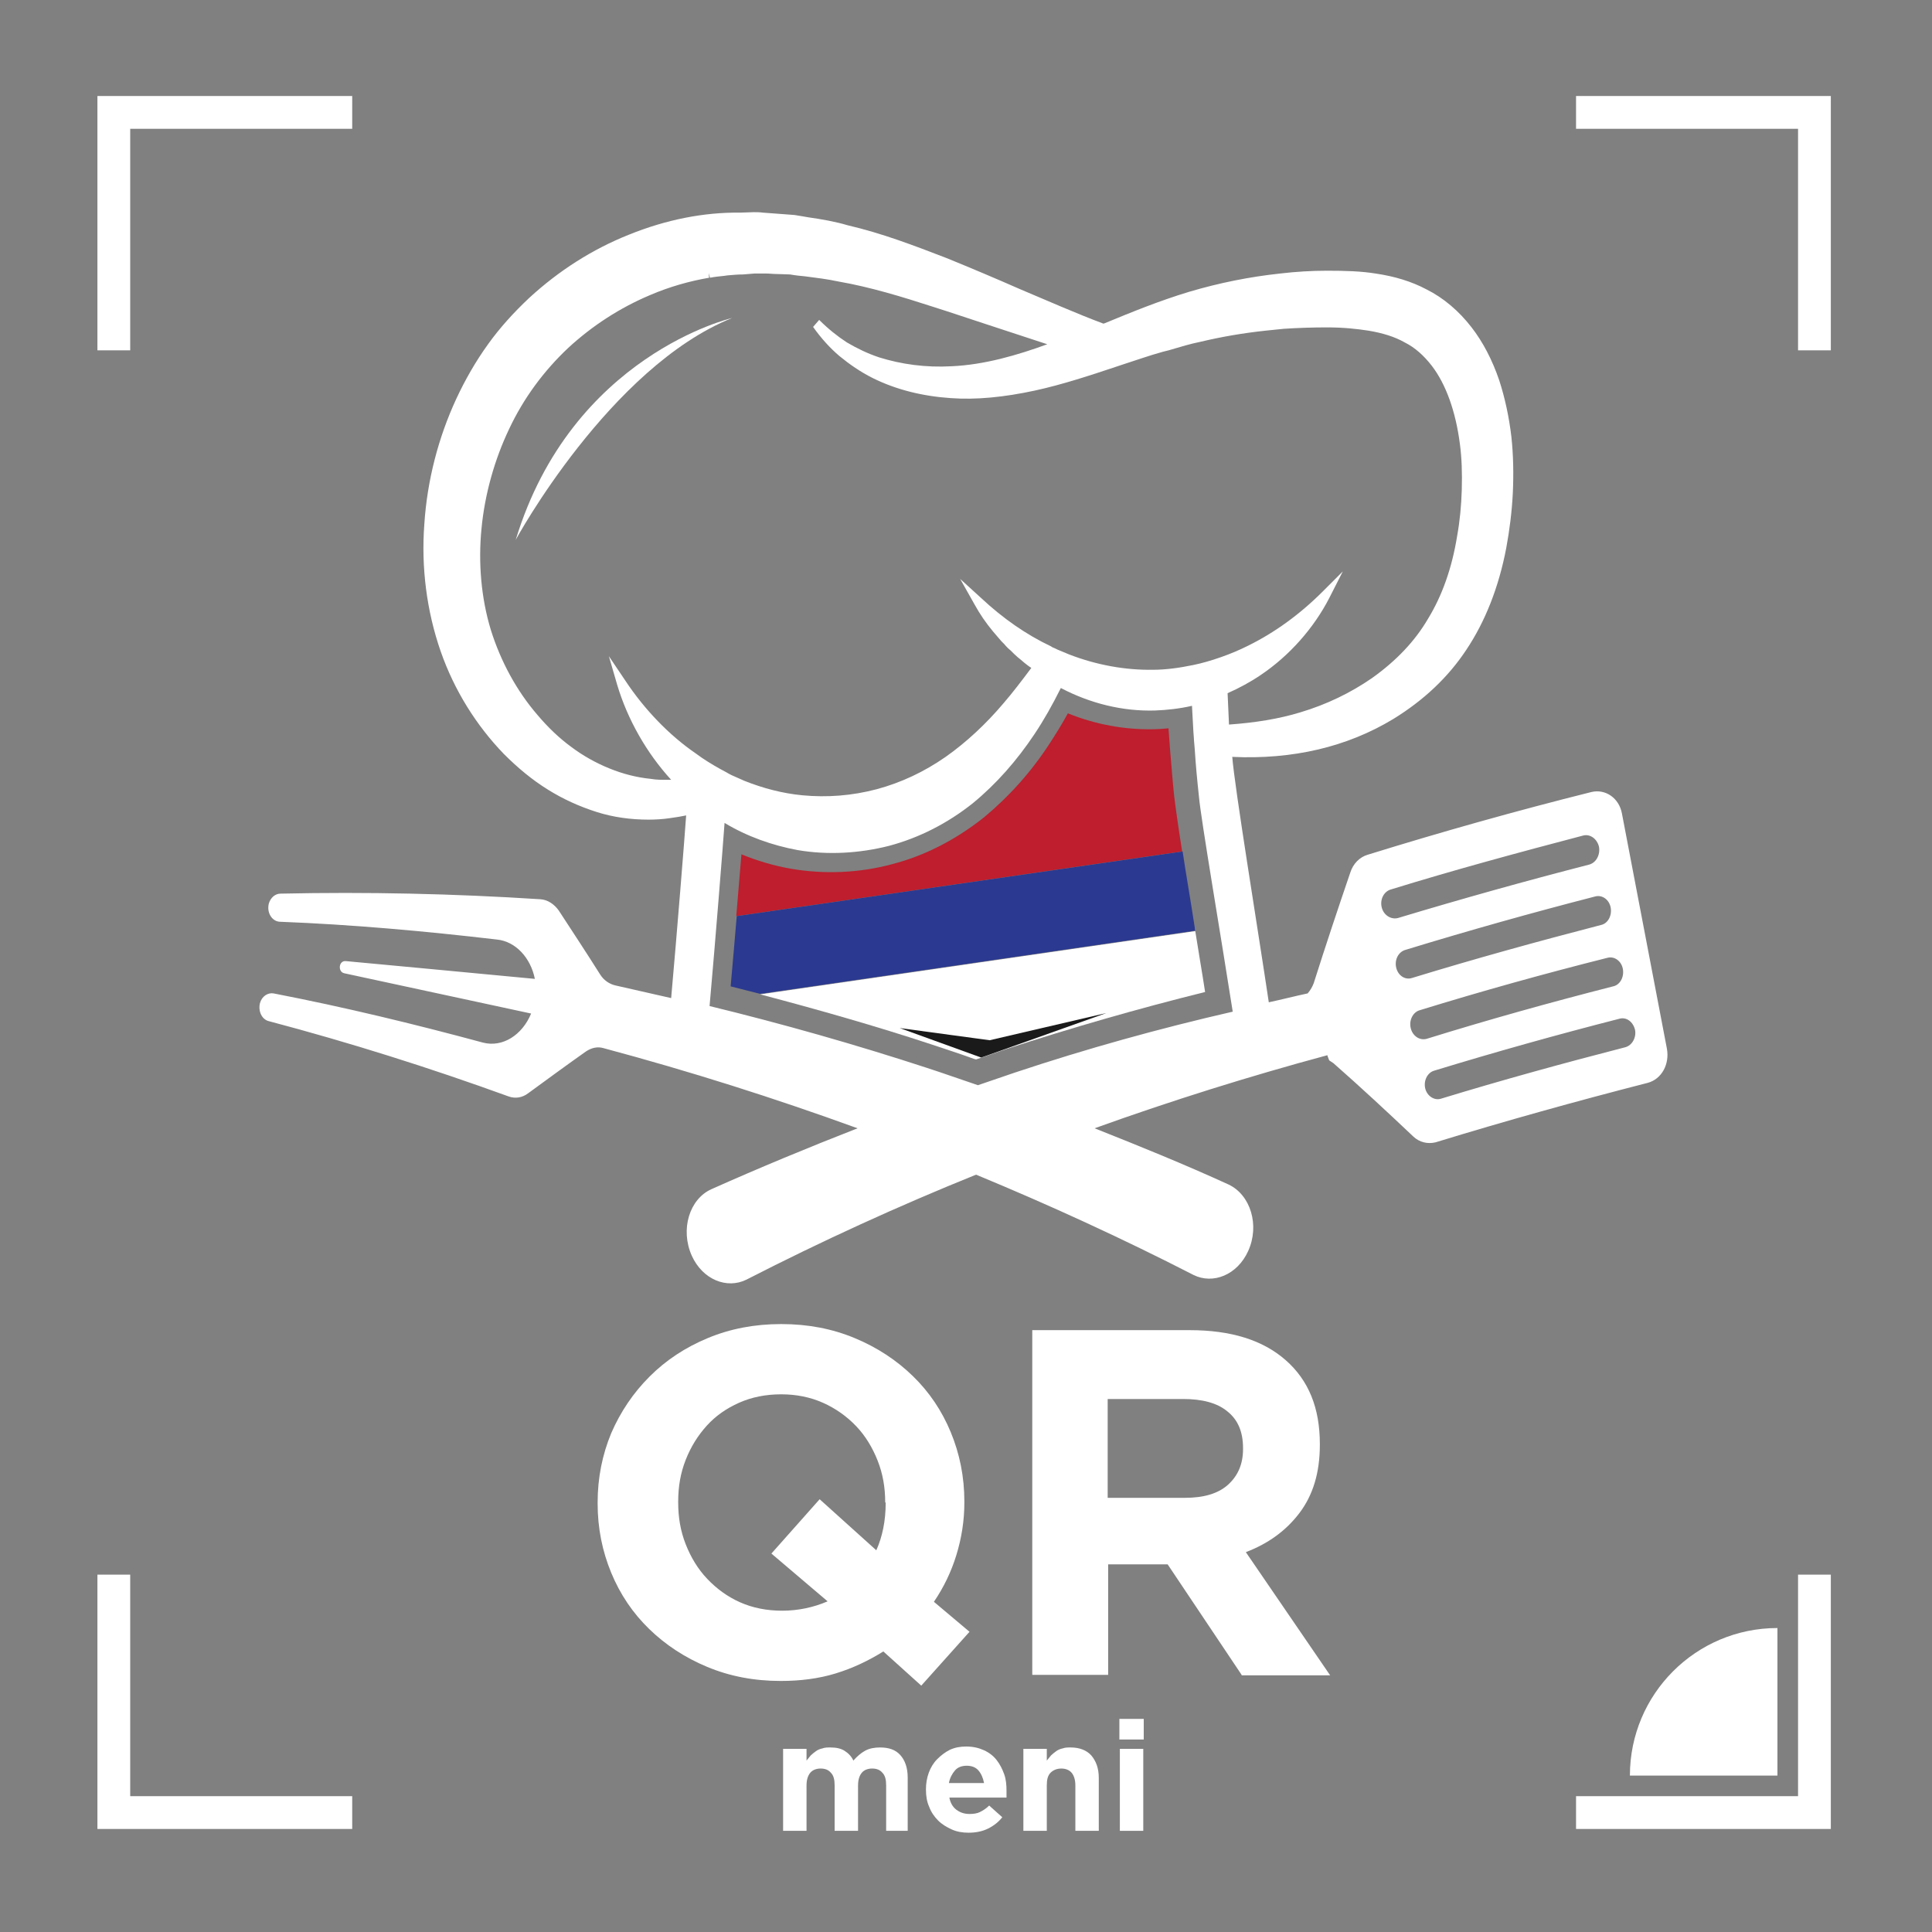
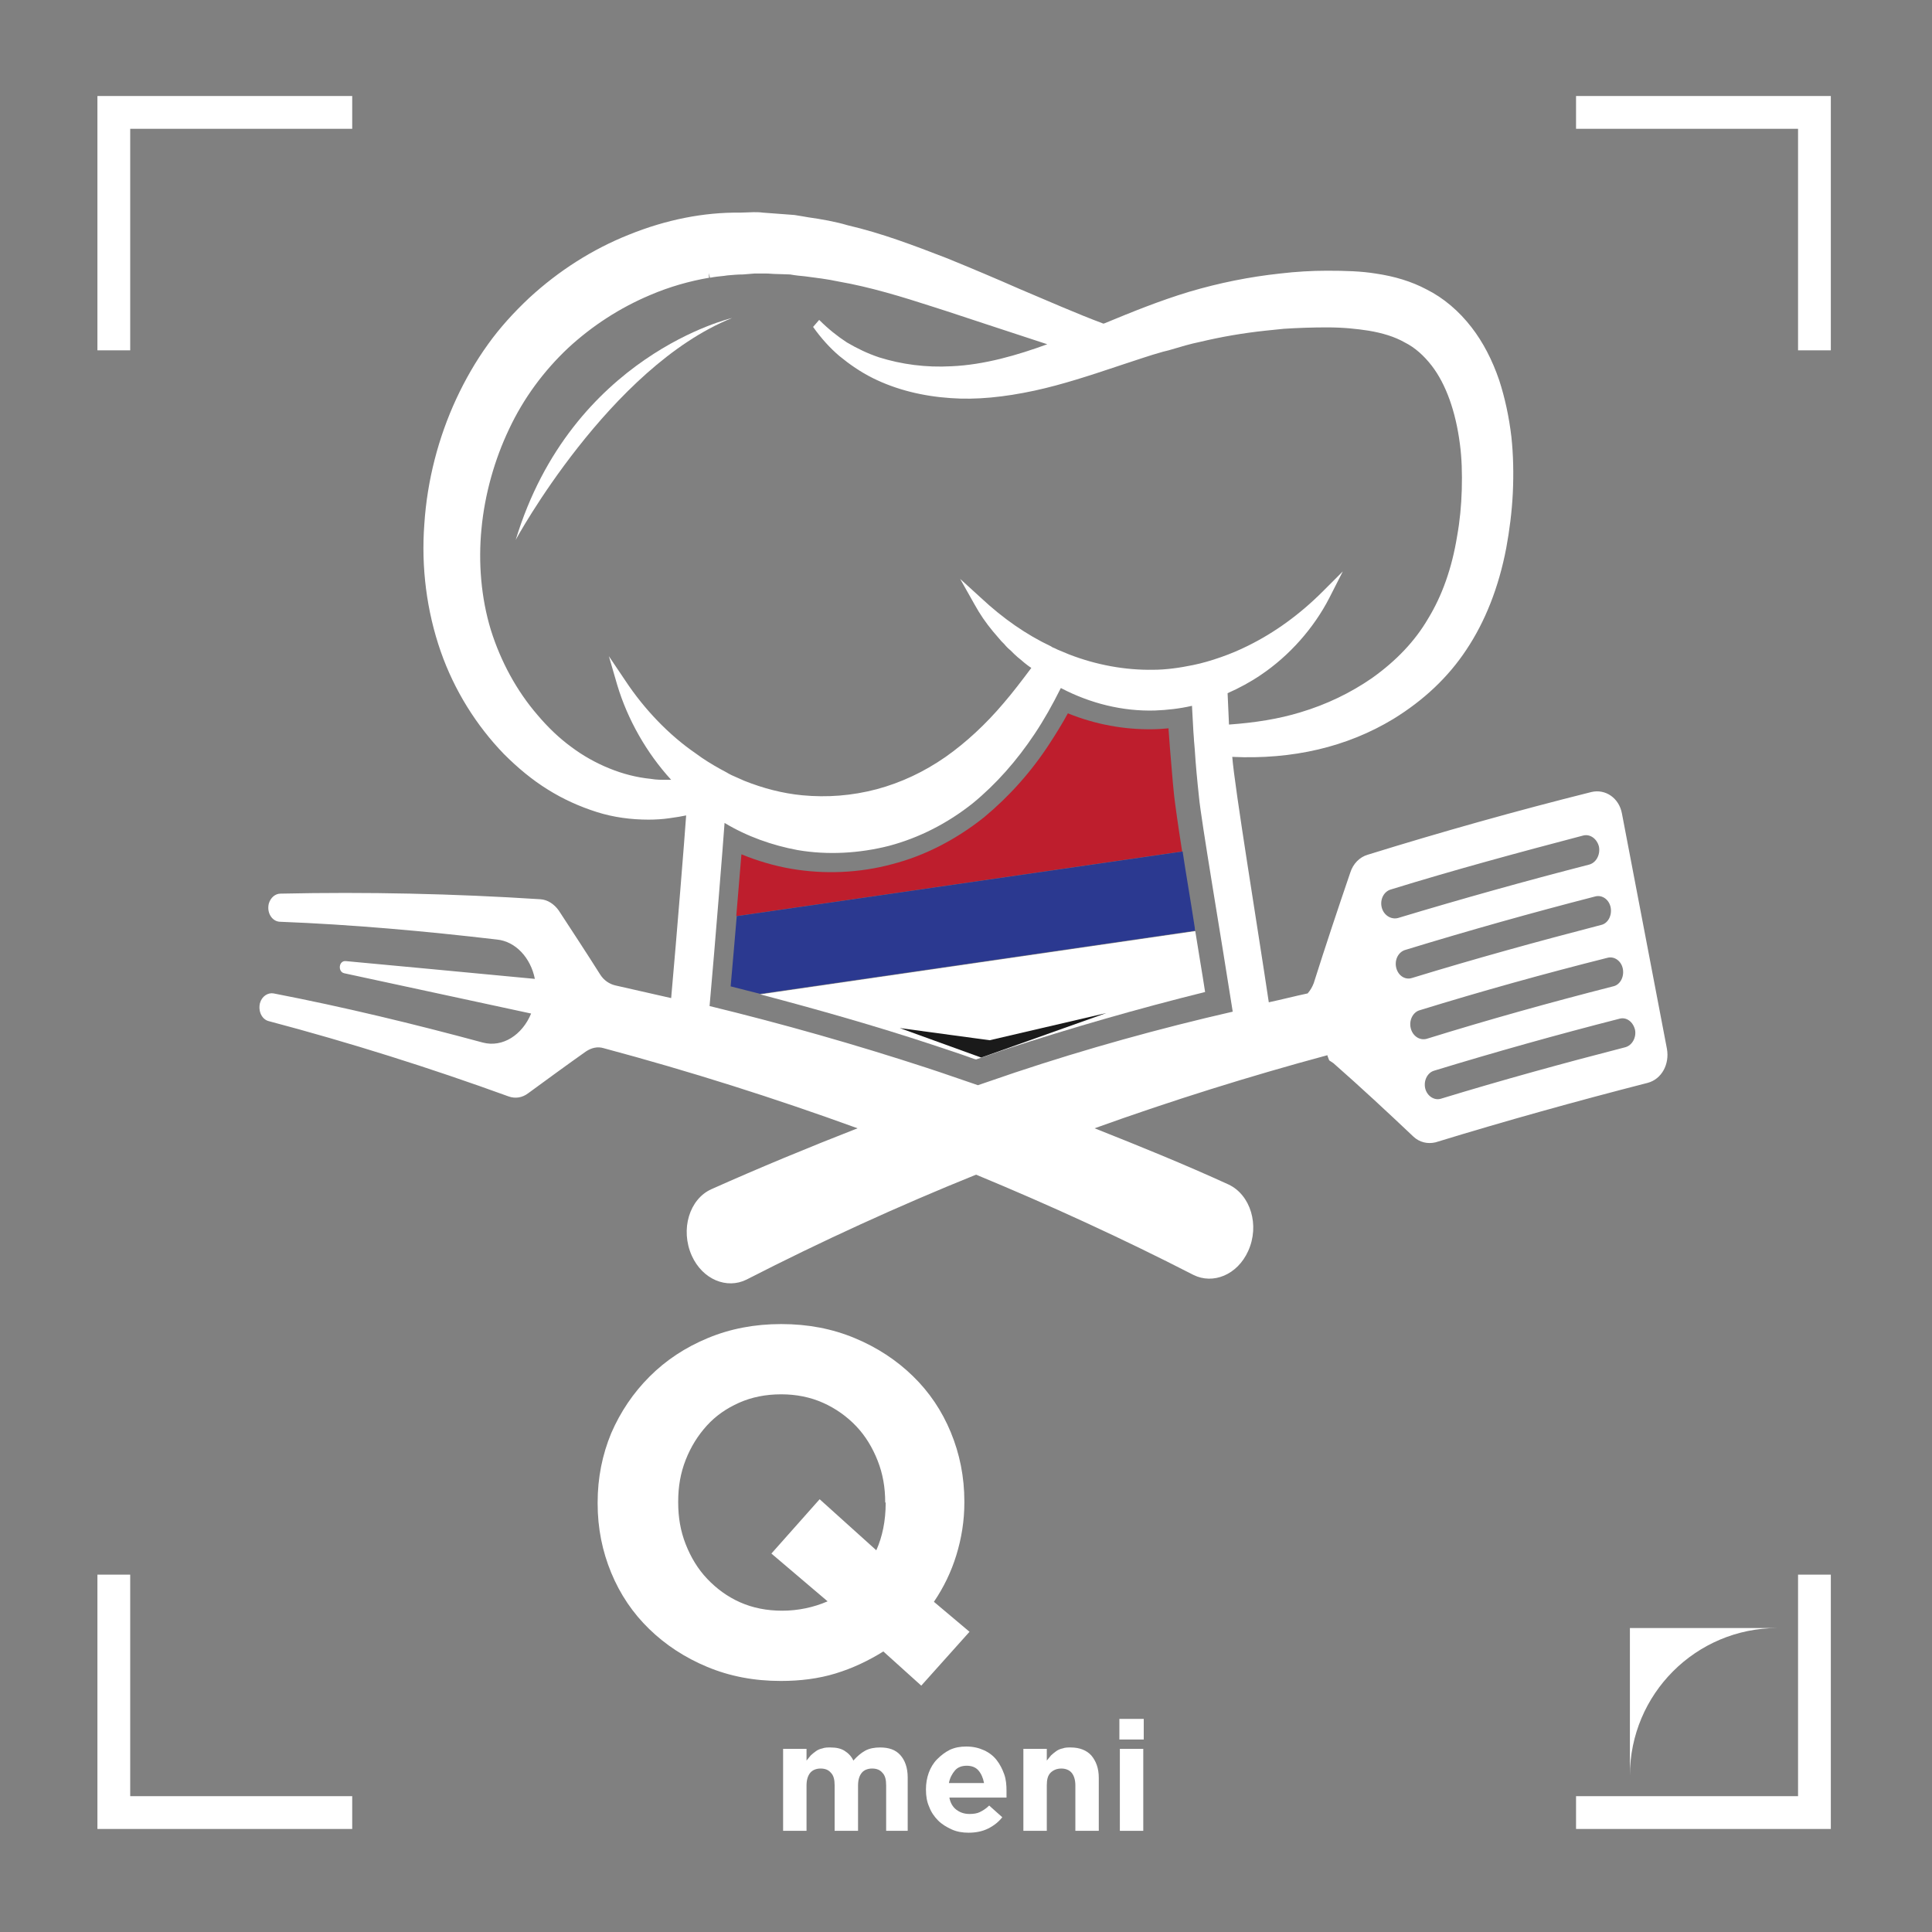
<svg xmlns="http://www.w3.org/2000/svg" id="Layer_1" x="0px" y="0px" viewBox="0 0 412.5 412.5" style="enable-background:new 0 0 412.5 412.5;" xml:space="preserve">
  <rect x="0" y="0" width="412.5" height="412.5" fill="#808080" stroke="none" />
  <style type="text/css">	.st0{fill:#FFFFFF;}	.st1{fill:#BE1E2D;}	.st2{fill:#2B3990;}	.st3{fill:#1A1A1A;}</style>
  <g>
    <path class="st0" d="M156.3,67.9c0,0-34.2,7.9-46.2,47.4C110.1,115.2,130.2,78.4,156.3,67.9z" />
    <path class="st0" d="M355.9,223.9l-9.6-50.2c-0.6-3.3-3.5-5.3-6.5-4.6c-16,4-32,8.5-47.8,13.4c-1.7,0.5-3.1,1.9-3.7,3.8  c-2.7,7.9-5.3,15.7-7.8,23.6c-0.3,0.8-0.7,1.5-1.3,2.2c-2.8,0.6-5.5,1.3-8.3,1.9c-2.4-16.1-7.3-45.9-7.8-52.4  c12.9,0.6,24.5-2.1,34.4-8.1c6.5-4,11.7-8.9,15.6-14.8c4-6,6.9-13.3,8.5-21.7c0.7-3.8,1.2-7.7,1.4-11.7c0.2-4.2,0.1-8.3-0.3-12  c-0.5-4.3-1.4-8.4-2.6-12.1c-1.5-4.4-3.5-8.2-5.9-11.3c-2.7-3.5-6-6.3-9.6-8.1c-3.2-1.7-6.8-2.8-10.9-3.4  c-3.1-0.5-6.4-0.6-10.4-0.6c-3.2,0-6.6,0.2-10,0.6c-6.5,0.7-13,2-19.4,3.9c-6.3,1.9-12.2,4.3-18,6.7l-0.3,0.1  c-5.9-2.2-11.7-4.8-17.9-7.4c-5-2.2-10.2-4.4-15.6-6.6c-7-2.7-13.8-5.3-21.1-7c-2.7-0.8-5.6-1.3-8.4-1.7c-1-0.2-1.9-0.3-3-0.5  c-1.3-0.1-2.7-0.2-4-0.3l-2.7-0.2c-0.7-0.1-1.3-0.1-2-0.1l-2.9,0.1c-7.7-0.1-15.8,1.5-23.7,4.7c-7.8,3.1-15,7.7-21.3,13.5  c-3.3,3.1-6.3,6.4-8.8,9.9c-2.6,3.6-4.9,7.6-6.8,11.7c-3.8,8.2-6.2,17.4-6.8,26.7c-0.7,9.2,0.5,18.6,3.5,27.2  c2.9,8.3,7.6,15.8,13.5,21.9c2.9,2.9,6,5.5,9.4,7.6c3.2,2,6.7,3.6,10.5,4.8c3.5,1.1,7.2,1.6,11,1.6c1.5,0,3-0.1,4.4-0.3l2-0.3  c0.5-0.1,1.1-0.2,1.6-0.3c-0.3,4.4-2,25.6-3.2,39c-4-0.9-7.9-1.8-11.9-2.7c-1.3-0.3-2.5-1.1-3.3-2.4c-2.9-4.6-5.8-9-8.8-13.6  c-1-1.4-2.4-2.3-3.9-2.4c-18.6-1.2-37.1-1.6-55.5-1.2c-1.1,0-2.1,0.8-2.5,2.1c-0.5,2,0.7,3.8,2.3,3.9c15.5,0.6,31,2,46.4,3.8  c4,0.4,7.2,3.9,8.1,8.4c-6.1-0.6-40.4-3.8-40.4-3.8c-1.5-0.1-1.7,2.3-0.3,2.6l39.9,8.6c-1.9,4.6-6.1,7.3-10.3,6.2  c-14.8-4-29.7-7.6-44.7-10.5c-1.2-0.2-2.5,0.6-2.9,2.1c-0.4,1.7,0.4,3.4,1.8,3.8c17.4,4.6,34.5,10,51.3,16.1  c1.4,0.5,2.9,0.3,4.2-0.7c4.1-3,8.2-6,12.3-8.9c1.2-0.8,2.5-1.1,3.8-0.7c18.3,4.9,36.3,10.6,54.2,17.1c-10.5,4.1-20.9,8.4-31.2,13  c-4.7,2.1-6.7,8.6-4.2,14.2c2.3,5.1,7.5,7.2,11.7,5.1c16-8.2,32.4-15.7,49-22.4c15.7,6.5,31.2,13.6,46.4,21.4  c4.2,2.1,9.4,0,11.7-5.1c2.5-5.5,0.5-12-4.2-14.2c-9.4-4.3-19-8.2-28.6-12c16.4-5.9,33-11.1,49.7-15.6c0.1,0.4,0.3,0.8,0.4,1.1  c0.3,0.2,0.6,0.4,0.9,0.6c5.8,5.1,11.5,10.4,17.1,15.7c1.3,1.2,3,1.6,4.7,1.2c15-4.6,30.1-8.8,45.3-12.7  C354.8,230.4,356.5,227.2,355.9,223.9z M133.5,145.3l-3.5-5.2l1.8,6.2c2.2,7.3,6.2,14.4,11.5,20.2l-0.9,0c-1.2,0-2.3,0-3.4-0.2  c-3.1-0.3-6.1-1.1-8.8-2.2c-3-1.2-5.8-2.8-8.2-4.6c-2.6-1.9-5-4.2-7.2-6.8c-4.5-5.2-7.9-11.5-10-18.2c-2.1-6.9-2.7-14.4-2-21.6  c0.7-7.4,2.8-14.8,5.9-21.3c3.1-6.6,7.4-12.4,12.6-17.3c5.2-4.8,11.1-8.6,17.5-11.3c4.2-1.8,8.5-3,12.6-3.7l-0.1-1l0.3,1  c1-0.2,2-0.3,3-0.4l0.7-0.1c1.1-0.1,2.2-0.2,3.3-0.2l2.5-0.2c0.5,0,1.1,0,1.6,0l0.9,0c0.7,0,1.4,0.1,2.1,0.1c1,0,2.1,0.1,3,0.1  c1.1,0.2,2.1,0.3,3.2,0.4c2.3,0.3,4.8,0.6,7.1,1.1c6.9,1.2,13.7,3.3,20.2,5.4c3.8,1.2,7.6,2.5,11.3,3.7c4.3,1.4,8.8,2.9,13.1,4.3  c-6.3,2.3-13.4,4.4-20.5,4.7c-5.4,0.3-10.6-0.4-15.4-1.9c-2.4-0.8-4.7-1.9-6.9-3.2c-2-1.3-4-2.9-5.9-4.8l-1.3,1.5  c1.7,2.4,3.6,4.5,5.6,6.2c2.2,1.8,4.5,3.4,7.1,4.7c5,2.5,10.7,3.9,16.7,4.3c5.4,0.4,11.4-0.2,17.9-1.6c6-1.3,12-3.3,17.7-5.2  l1.2-0.4c2.8-0.9,5.6-1.9,8.5-2.7l1.2-0.3c2.7-0.8,4.7-1.4,6.7-1.8c4.6-1.1,9.3-1.9,14-2.4c1.3-0.1,2.6-0.3,3.9-0.4  c3.1-0.2,6.2-0.3,9.2-0.3c3.5,0,6.3,0.3,8.9,0.7c3,0.5,5.6,1.3,7.7,2.5c2.2,1.1,4.1,2.8,5.8,5c3,3.9,5.1,9.7,6,16.7  c0.4,3,0.5,6.2,0.4,9.8c-0.1,3.3-0.4,6.6-1,9.9c-1.1,6.8-3.2,12.7-6.2,17.6c-2.8,4.8-6.8,9-12,12.7c-4.5,3.1-9.6,5.6-15.3,7.3  c-4.6,1.4-9.6,2.2-15.2,2.6c-0.1-2.2-0.2-4.4-0.3-6.7c2.5-1.1,4.9-2.4,7.1-3.9c6.1-4.1,11.3-10,14.6-16.4l2.9-5.7l-4.3,4.3  c-4.9,4.9-10.3,8.8-16,11.6c-1.8,0.9-3.7,1.7-5.7,2.4c-2,0.7-4,1.3-6,1.7c-2.9,0.6-5.8,1-8.5,1c-5.9,0.1-12.1-1-18-3.3  c-0.8-0.3-1.6-0.7-2.4-1c-0.4-0.2-0.8-0.4-1.1-0.5l-0.3-0.2c-5.3-2.5-10.3-6-14.9-10.3l-4.5-4.1l3.1,5.5c1.1,2,2.4,3.9,3.9,5.7  c0.6,0.7,1.2,1.4,1.8,2.1l0.6,0.6c0.4,0.5,0.9,1,1.4,1.4l0.7,0.7c0.5,0.5,1,0.9,1.5,1.3l0.7,0.6c0.5,0.4,1,0.8,1.5,1.1  c-2.1,2.8-4,5.3-5.9,7.5c-3.8,4.5-8,8.4-12.4,11.5c-4.6,3.2-9.5,5.5-14.7,6.9c-5.3,1.4-10.6,1.8-15.9,1.3  c-4.2-0.4-8.4-1.5-12.4-3.1c-0.9-0.4-1.8-0.8-2.7-1.2c-0.4-0.2-0.8-0.4-1.1-0.6l0,0l-1.3-0.7c-1.8-1-3.6-2.1-5.2-3.3  C142.9,157,137.6,151.5,133.5,145.3z M216.7,229c-2.6,0.9-5.3,1.8-7.9,2.7c-3.6-1.2-7.2-2.5-10.9-3.7c-15.3-5-30.8-9.4-46.4-13.2  c1.2-13.4,2.9-34.8,3.2-39.1c4.8,2.9,10.2,4.8,15.6,5.8c6.4,1.1,13.2,0.7,19.5-0.9c6.4-1.7,12.5-4.8,17.9-9.1  c5-4.1,9.4-9.1,13.2-14.8c2-3,3.8-6.2,5.6-9.8c6.3,3.3,13.2,5,20.1,4.8c2.6-0.1,5.3-0.4,7.9-1c0.1,1.8,0.2,3.7,0.3,5.5  c0.1,0.9,0.1,1.8,0.2,2.7l0.1,1.2c0.2,3.2,0.5,6.4,0.9,10.1c0.4,4.6,4.8,30.4,7.2,45.8C247.5,219.6,232,223.9,216.7,229z   M295,193.7c-0.4-1.7,0.5-3.4,2-3.8c13.6-4.2,27.3-7.9,41-11.5c1.5-0.4,3,0.7,3.4,2.4c0.3,1.7-0.6,3.4-2.1,3.8  c-13.6,3.5-27.2,7.3-40.8,11.4C297,196.4,295.4,195.4,295,193.7z M298.1,206.6c-0.4-1.7,0.5-3.4,2-3.8c13.4-4.1,26.9-7.9,40.5-11.4  c1.5-0.4,3,0.7,3.3,2.4c0.3,1.7-0.6,3.4-2.1,3.7c-13.5,3.5-26.9,7.2-40.3,11.3C300,209.3,298.5,208.3,298.1,206.6z M301.2,219.5  c-0.4-1.7,0.5-3.4,1.9-3.8c13.3-4.1,26.6-7.8,40.1-11.2c1.5-0.4,3,0.7,3.3,2.4c0.3,1.7-0.6,3.4-2.1,3.7  c-13.3,3.4-26.6,7.1-39.8,11.2C303.1,222.2,301.6,221.2,301.2,219.5z M347,223.6c-13.2,3.4-26.3,7-39.4,11  c-1.4,0.4-2.9-0.6-3.3-2.2c-0.4-1.7,0.5-3.4,1.9-3.8c13.1-4,26.3-7.7,39.6-11.1c1.5-0.4,2.9,0.7,3.3,2.4  C349.4,221.5,348.5,223.2,347,223.6z" />
    <path class="st0" d="M162.3,212.3c12.5,3.3,24.8,6.8,36.6,10.7c3,1,6.1,2,9.1,3.1l0.4,0.1l1.2-0.4c1.7-0.6,3.5-1.2,5.2-1.8  c13.8-4.5,28-8.6,42.5-12.2c-0.6-4-1.4-8.5-2.1-13L162.3,212.3z" />
    <path class="st1" d="M250.7,170c-0.4-3.7-0.6-7-0.9-10.2l-0.3-4c0-0.1,0-0.2,0-0.3c-1.1,0.1-2.3,0.2-3.4,0.2  c-6,0.1-12.2-1-18.1-3.4c-1.2,2.2-2.5,4.3-3.8,6.3c-4,6.2-8.8,11.5-14.1,15.9c-5.9,4.7-12.6,8.2-19.6,10c-7,1.9-14.5,2.2-21.5,1  c-3.6-0.6-7.3-1.7-10.7-3.1c-0.3,3.7-0.7,8.3-1.1,13.2l95.2-13.8C251.5,176.1,250.9,171.7,250.7,170z" />
    <path class="st2" d="M255.1,198.1c-0.9-5.9-1.9-11.6-2.6-16.3l-95.2,13.8c-0.4,5-0.9,10.3-1.3,15c2.1,0.5,4.2,1.1,6.3,1.6  l92.9-13.5C255.1,198.6,255.1,198.4,255.1,198.1z" />
    <polygon class="st3" points="192.1,219.5 209.5,225.8 236.2,216.3 211.3,222.1  " />
  </g>
  <g>
-     <path class="st0" d="M348,379.1L348,379.1c0-17.4,14.1-31.5,31.5-31.5h0v31.5H348z" />
+     <path class="st0" d="M348,379.1L348,379.1c0-17.4,14.1-31.5,31.5-31.5h0H348z" />
    <polygon class="st0" points="383.9,383.5 336.5,383.5 336.5,390.5 390.9,390.5 390.9,336.2 383.9,336.2  " />
    <polygon class="st0" points="27.8,27.5 75.2,27.5 75.2,20.5 20.8,20.5 20.8,74.8 27.8,74.8  " />
    <polygon class="st0" points="383.9,27.5 383.9,74.8 390.9,74.8 390.9,20.5 336.5,20.5 336.5,27.5  " />
    <polygon class="st0" points="27.8,383.5 27.8,336.2 20.8,336.2 20.8,390.5 75.2,390.5 75.2,383.5  " />
  </g>
  <g>
    <path class="st0" d="M196.7,359.9l-8.1-7.3c-3.2,2-6.6,3.6-10.2,4.7s-7.5,1.6-11.7,1.6c-5.7,0-10.9-1-15.7-3  c-4.8-2-8.9-4.7-12.4-8.1c-3.5-3.4-6.2-7.4-8.1-12c-1.9-4.6-2.9-9.5-2.9-14.8v-0.2c0-5.3,1-10.2,2.9-14.8c2-4.6,4.7-8.6,8.2-12.1  c3.5-3.5,7.6-6.2,12.4-8.2c4.8-2,10-3,15.7-3c5.7,0,10.9,1,15.7,3c4.8,2,8.9,4.7,12.4,8.1c3.5,3.4,6.2,7.4,8.1,12  c1.9,4.6,2.9,9.5,2.9,14.8v0.2c0,3.9-0.6,7.6-1.7,11.2c-1.1,3.6-2.7,6.9-4.8,10l7.6,6.4L196.7,359.9z M189,320.8  c0-3.2-0.5-6.1-1.6-8.9c-1.1-2.8-2.6-5.3-4.6-7.4c-2-2.1-4.4-3.8-7.1-5c-2.7-1.2-5.7-1.8-8.9-1.8c-3.3,0-6.3,0.6-9,1.8  c-2.7,1.2-5,2.8-6.9,4.9c-1.9,2.1-3.4,4.5-4.5,7.3c-1.1,2.8-1.6,5.7-1.6,8.9v0.2c0,3.2,0.5,6.1,1.6,8.9c1.1,2.8,2.6,5.3,4.6,7.4  c2,2.1,4.3,3.8,7,5c2.7,1.2,5.7,1.8,9,1.8c3.4,0,6.7-0.7,9.7-2l-12-10.2l10.3-11.6l12.1,10.9c1.3-2.9,2-6.3,2-10.1V320.8z" />
-     <path class="st0" d="M265.1,357.6l-15.8-23.6h-12.7v23.6h-16.2V284H254c8.8,0,15.6,2.1,20.5,6.4c4.9,4.3,7.3,10.2,7.3,17.9v0.2  c0,6-1.5,10.8-4.4,14.6c-2.9,3.8-6.7,6.5-11.4,8.3l18,26.3H265.1z M265.4,309.2c0-3.5-1.1-6.1-3.4-7.9c-2.2-1.8-5.4-2.6-9.4-2.6  h-16.1v21.1H253c4,0,7.1-0.9,9.2-2.8c2.1-1.9,3.2-4.4,3.2-7.6V309.2z" />
  </g>
  <g>
    <path class="st0" d="M189.2,390.9v-9.7c0-1.2-0.2-2.1-0.8-2.7c-0.5-0.6-1.2-0.9-2.2-0.9c-0.9,0-1.7,0.3-2.2,0.9  c-0.5,0.6-0.8,1.5-0.8,2.7v9.7h-5v-9.7c0-1.2-0.2-2.1-0.8-2.7c-0.5-0.6-1.2-0.9-2.2-0.9c-0.9,0-1.7,0.3-2.2,0.9  c-0.5,0.6-0.8,1.5-0.8,2.7v9.7h-5v-17.5h5v2.5c0.3-0.4,0.6-0.7,0.9-1.1c0.3-0.3,0.7-0.6,1.1-0.9s0.9-0.5,1.4-0.6  c0.5-0.2,1.1-0.2,1.7-0.2c1.2,0,2.2,0.2,3,0.7c0.8,0.5,1.5,1.2,1.9,2.1c0.8-0.9,1.6-1.6,2.5-2.1s2-0.7,3.2-0.7  c1.9,0,3.3,0.5,4.3,1.6c1,1.1,1.6,2.7,1.6,4.8v11.4H189.2z" />
    <path class="st0" d="M214.9,383.2c0,0.2,0,0.4,0,0.6h-12.2c0.2,1.1,0.7,2,1.5,2.6c0.8,0.6,1.7,0.9,2.8,0.9c0.8,0,1.6-0.1,2.2-0.4  s1.3-0.7,2-1.4l2.8,2.5c-0.8,1-1.8,1.8-3,2.4c-1.2,0.6-2.6,0.9-4.2,0.9c-1.3,0-2.5-0.2-3.6-0.7s-2.1-1.1-2.9-1.9  c-0.8-0.8-1.5-1.8-1.9-2.9c-0.5-1.1-0.7-2.3-0.7-3.7v-0.1c0-1.2,0.2-2.4,0.6-3.5c0.4-1.1,1-2.1,1.8-2.9c0.8-0.8,1.7-1.5,2.7-2  c1.1-0.5,2.2-0.7,3.5-0.7c1.5,0,2.7,0.3,3.8,0.8c1.1,0.5,2,1.2,2.7,2.1c0.7,0.9,1.2,1.9,1.6,3s0.5,2.3,0.5,3.6v0.1  C214.9,382.8,214.9,383,214.9,383.2z M208.9,378c-0.6-0.7-1.5-1-2.5-1c-1,0-1.9,0.3-2.5,1c-0.6,0.7-1.1,1.6-1.3,2.7h7.5  C209.9,379.6,209.5,378.7,208.9,378z" />
    <path class="st0" d="M229.6,390.9v-9.7c0-1.2-0.3-2.1-0.8-2.7s-1.3-0.9-2.2-0.9s-1.7,0.3-2.3,0.9c-0.6,0.6-0.8,1.5-0.8,2.7v9.7h-5  v-17.5h5v2.5c0.3-0.4,0.6-0.7,0.9-1.1c0.3-0.3,0.7-0.6,1.1-0.9s0.9-0.5,1.4-0.6c0.5-0.2,1.1-0.2,1.7-0.2c1.9,0,3.4,0.6,4.4,1.7  c1,1.2,1.6,2.7,1.6,4.8v11.3H229.6z" />
    <path class="st0" d="M239,371.4V367h5.2v4.4H239z M239.1,390.9v-17.5h5v17.5H239.1z" />
  </g>
</svg>